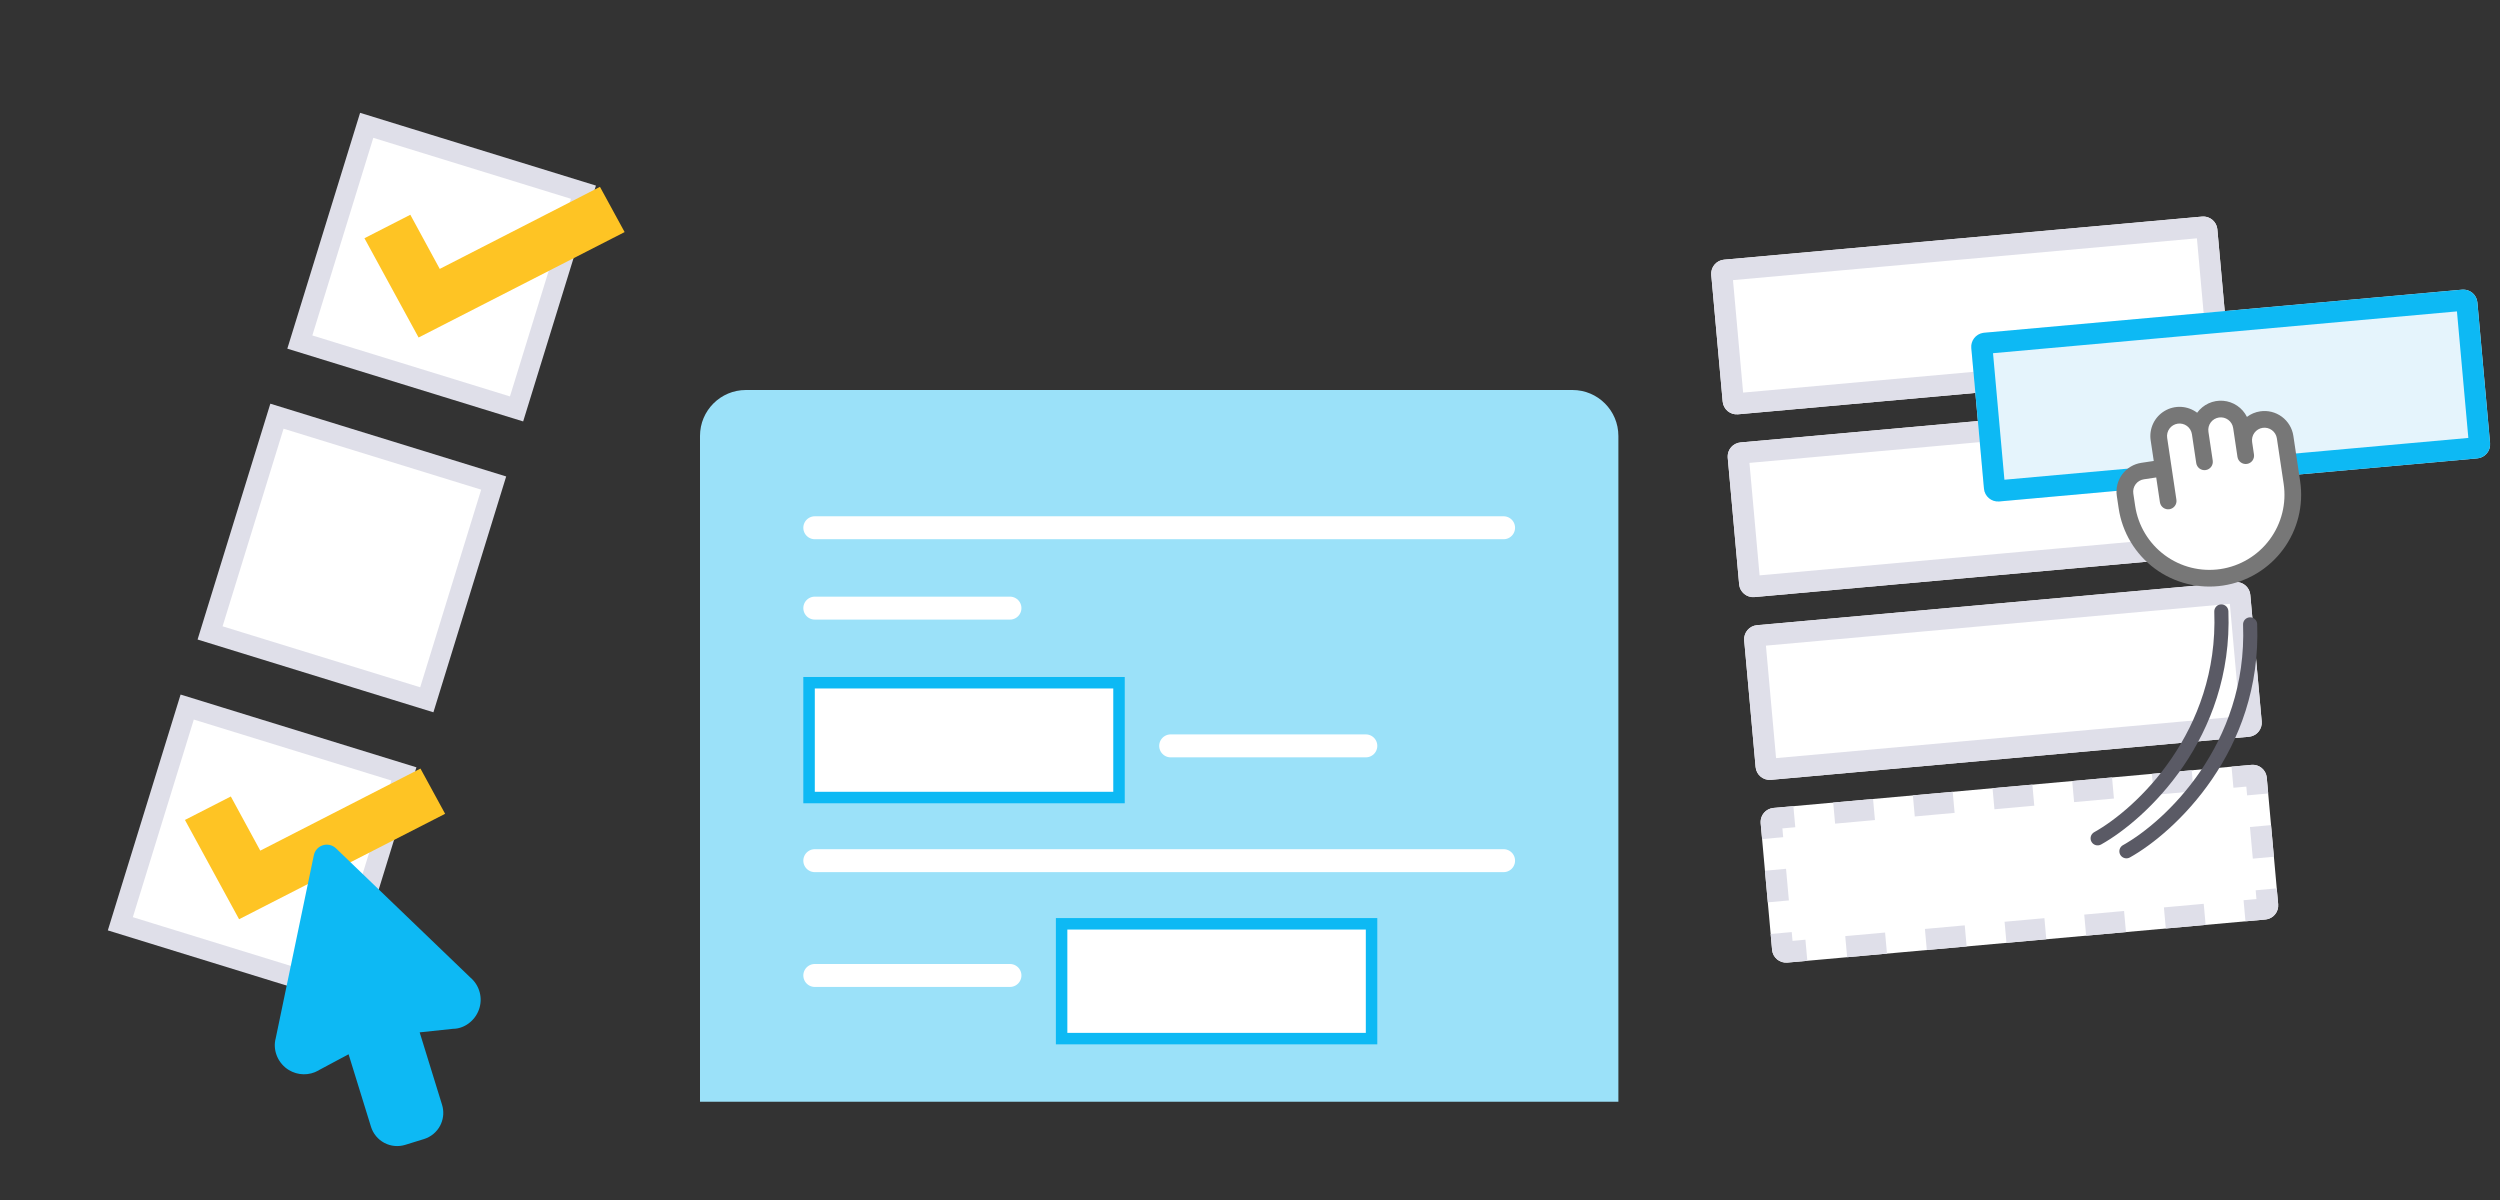
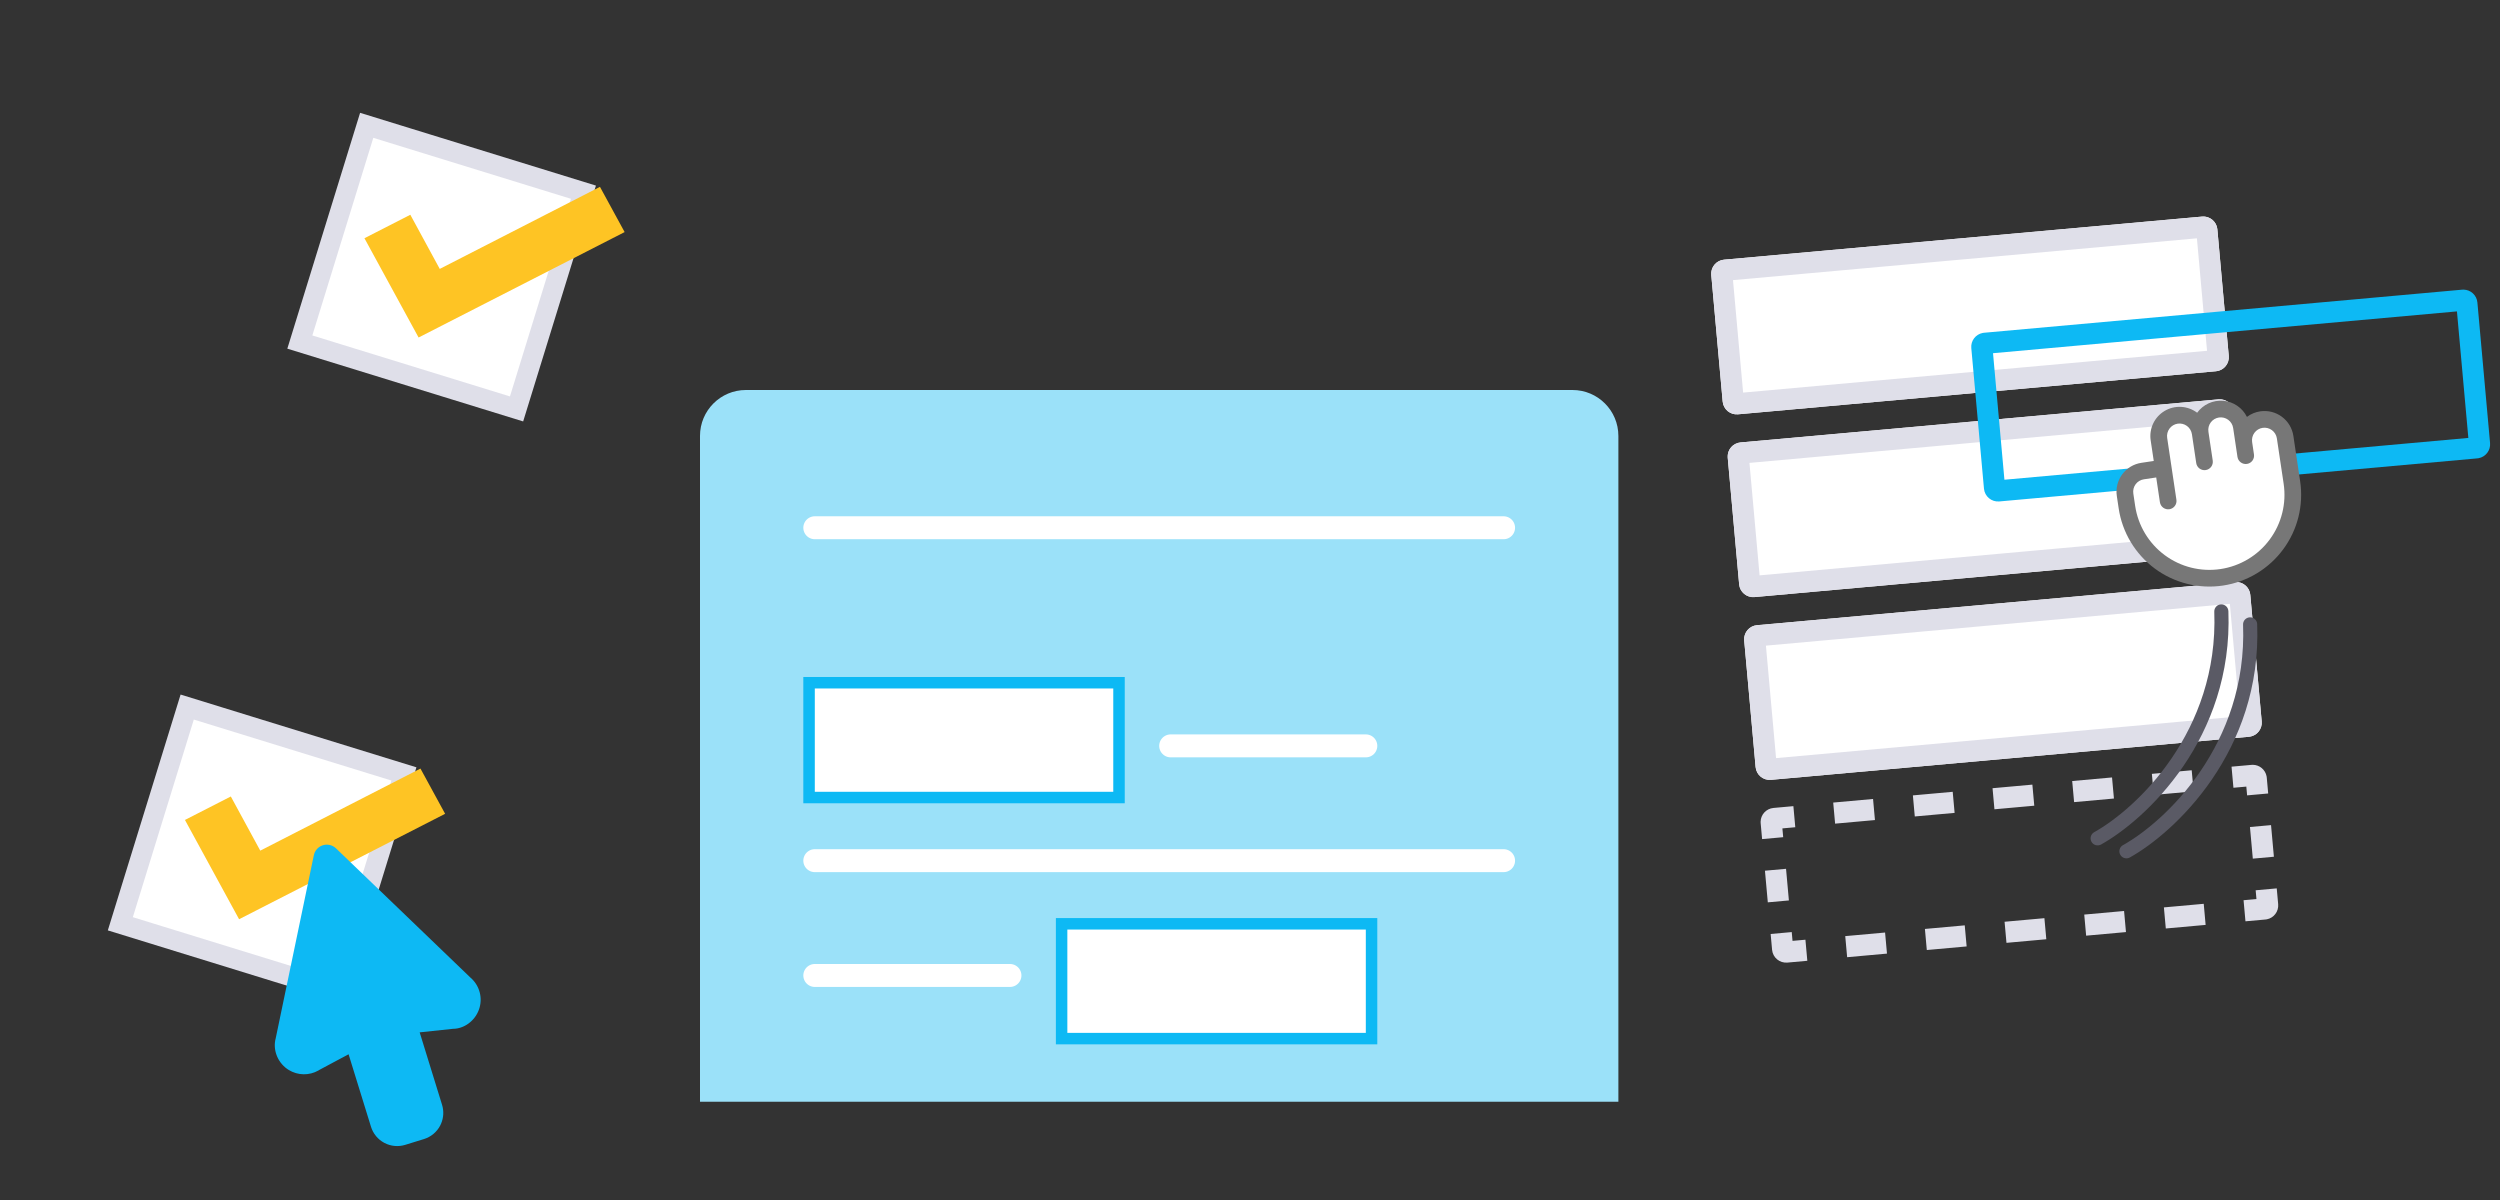
<svg xmlns="http://www.w3.org/2000/svg" width="250" height="120" viewBox="0 0 250 120" fill="none">
  <rect x="0" y="0" width="250" height="120" fill="#333333" stroke="none" />
  <path d="M172.267 40.152C172.337 40.929 173.023 41.501 173.799 41.431L221.597 37.124C222.374 37.054 222.946 36.368 222.876 35.592L221.736 22.939C221.666 22.163 220.98 21.59 220.204 21.66L172.406 25.967C171.629 26.037 171.057 26.724 171.127 27.5L172.267 40.152Z" fill="white" />
  <path d="M173.299 28.013L219.691 23.832L220.704 35.079L174.312 39.259L173.299 28.013ZM221.736 22.939L221.716 22.796C221.589 22.141 221.016 21.662 220.349 21.654L220.204 21.66L172.406 25.968C171.678 26.034 171.129 26.64 171.121 27.355L171.127 27.5L172.267 40.153C172.337 40.929 173.023 41.501 173.799 41.431L221.598 37.124L221.741 37.104C222.443 36.968 222.942 36.32 222.876 35.592L221.736 22.939Z" fill="#DFDFE9" />
  <path d="M173.914 58.428C173.984 59.205 174.67 59.777 175.446 59.707L223.244 55.4C224.02 55.33 224.593 54.644 224.523 53.868L223.383 41.215C223.313 40.439 222.627 39.866 221.85 39.936L174.053 44.243C173.276 44.313 172.703 44.999 172.773 45.776L173.914 58.428Z" fill="white" />
-   <path d="M174.945 46.289L221.338 42.108L222.351 53.355L175.959 57.535L174.945 46.289ZM223.383 41.215L223.363 41.072C223.236 40.416 222.663 39.938 221.995 39.93L221.851 39.936L174.052 44.244C173.325 44.309 172.776 44.916 172.767 45.631L172.773 45.776L173.914 58.428C173.984 59.205 174.67 59.777 175.446 59.707L223.244 55.4L223.388 55.38C224.09 55.244 224.588 54.596 224.523 53.868L223.383 41.215Z" fill="#DFDFE9" />
+   <path d="M174.945 46.289L221.338 42.108L222.351 53.355L175.959 57.535L174.945 46.289ZM223.383 41.215L223.363 41.072C223.236 40.416 222.663 39.938 221.995 39.93L221.851 39.936L174.052 44.244C173.325 44.309 172.776 44.916 172.767 45.631L172.773 45.776L173.914 58.428C173.984 59.205 174.67 59.777 175.446 59.707L223.388 55.38C224.09 55.244 224.588 54.596 224.523 53.868L223.383 41.215Z" fill="#DFDFE9" />
  <path d="M175.561 76.704C175.631 77.48 176.317 78.053 177.093 77.983L224.891 73.675C225.667 73.606 226.24 72.919 226.17 72.143L225.03 59.491C224.96 58.714 224.274 58.142 223.497 58.212L175.7 62.519C174.923 62.589 174.35 63.275 174.42 64.051L175.561 76.704Z" fill="white" />
  <path d="M176.592 64.564L222.985 60.384L223.998 71.63L177.606 75.811L176.592 64.564ZM225.03 59.49L225.01 59.347C224.883 58.692 224.31 58.213 223.642 58.206L223.498 58.212L175.699 62.519C174.972 62.585 174.422 63.191 174.414 63.907L174.42 64.051L175.561 76.704C175.631 77.48 176.317 78.052 177.093 77.983L224.891 73.675L225.035 73.656C225.737 73.52 226.235 72.871 226.17 72.143L225.03 59.49Z" fill="#DFDFE9" />
-   <path d="M177.208 94.979C177.278 95.756 177.964 96.329 178.74 96.259L226.538 91.951C227.314 91.881 227.887 91.195 227.817 90.419L226.677 77.766C226.607 76.99 225.921 76.417 225.144 76.487L177.347 80.795C176.57 80.865 175.997 81.551 176.067 82.327L177.208 94.979Z" fill="white" />
  <path d="M177.346 80.795C176.619 80.861 176.069 81.467 176.061 82.182L176.067 82.327L176.21 83.909L178.319 83.719L178.239 82.84L179.528 82.724L179.338 80.615L177.346 80.795ZM187.495 82.006L187.305 79.897L183.321 80.257L183.511 82.365L187.495 82.006ZM195.461 81.288L195.271 79.18L191.288 79.539L191.478 81.647L195.461 81.288ZM203.427 80.57L203.237 78.462L199.254 78.821L199.444 80.929L203.427 80.57ZM211.393 79.853L211.203 77.744L207.22 78.103L207.41 80.212L211.393 79.853ZM219.36 79.135L219.17 77.026L215.187 77.385L215.377 79.494L219.36 79.135ZM226.657 77.623C226.53 76.968 225.957 76.489 225.289 76.481L225.145 76.488L223.153 76.667L223.343 78.776L224.632 78.66L224.711 79.538L226.819 79.348L226.677 77.766L226.657 77.623ZM178.889 90.044L178.604 86.881L176.495 87.071L176.78 90.234L178.889 90.044ZM227.389 85.674L227.104 82.511L224.996 82.701L225.281 85.864L227.389 85.674ZM180.732 96.079L180.542 93.971L179.253 94.087L179.174 93.208L177.065 93.398L177.208 94.98C177.278 95.756 177.964 96.328 178.74 96.259L180.732 96.079ZM188.698 95.361L188.508 93.253L184.524 93.612L184.714 95.72L188.698 95.361ZM196.664 94.643L196.474 92.535L192.491 92.894L192.681 95.002L196.664 94.643ZM204.631 93.925L204.441 91.817L200.457 92.176L200.647 94.284L204.631 93.925ZM212.597 93.208L212.407 91.099L208.424 91.458L208.614 93.567L212.597 93.208ZM220.563 92.49L220.373 90.381L216.39 90.74L216.58 92.849L220.563 92.49ZM227.674 88.838L225.566 89.028L225.645 89.906L224.356 90.022L224.546 92.131L226.538 91.951L226.682 91.932C227.384 91.796 227.882 91.147 227.817 90.419L227.674 88.838Z" fill="#DFDFE9" />
  <rect x="36.67" y="12.533" width="22.681" height="22.681" transform="rotate(17.148 36.67 12.533)" fill="white" stroke="#DFDFE9" stroke-width="2" />
-   <rect x="27.695" y="41.619" width="22.681" height="22.681" transform="rotate(17.148 27.695 41.619)" fill="white" stroke="#DFDFE9" stroke-width="2" />
  <rect x="18.72" y="70.706" width="22.681" height="22.681" transform="rotate(17.148 18.72 70.706)" fill="white" stroke="#DFDFE9" stroke-width="2" />
  <path d="M23.909 91.923L18.495 81.995L23.082 79.648L26.026 85.064L42.046 76.856L44.513 81.381L23.909 91.923Z" fill="#FEC424" />
  <path d="M41.859 33.751L36.444 23.823L41.032 21.475L43.975 26.891L59.996 18.684L62.463 23.208L41.859 33.751Z" fill="#FEC424" />
  <path d="M31.384 85.521L27.572 103.826C27.271 104.921 27.712 106.171 28.702 106.882L28.891 107.006C29.334 107.274 29.839 107.42 30.357 107.428C30.874 107.436 31.385 107.307 31.835 107.052L31.936 106.989L34.858 105.427L37.099 112.676C37.205 113.02 37.378 113.339 37.607 113.616C37.837 113.893 38.119 114.122 38.437 114.29C38.755 114.458 39.103 114.561 39.461 114.595C39.82 114.628 40.181 114.59 40.525 114.484L42.399 113.905C43.093 113.69 43.673 113.21 44.012 112.568L44.115 112.349C44.364 111.756 44.396 111.095 44.206 110.48L41.967 103.235L45.304 102.881C46.393 102.879 47.477 102.113 47.891 100.967C48.094 100.409 48.121 99.802 47.968 99.227C47.816 98.653 47.492 98.139 47.039 97.754L33.599 84.834C33.428 84.67 33.217 84.555 32.986 84.501C32.756 84.446 32.515 84.455 32.289 84.525C32.062 84.595 31.859 84.725 31.7 84.9C31.541 85.076 31.432 85.291 31.384 85.523L31.384 85.521Z" fill="#0DB9F4" />
  <path d="M70 43.592C70 41.056 72.056 39 74.592 39H157.246C159.782 39 161.838 41.056 161.838 43.592V110.174H70V43.592Z" fill="#9BE1F9" />
  <path d="M81.48 52.775H150.358" stroke="white" stroke-width="2.296" stroke-linecap="round" />
  <path d="M81.48 86.066H150.358" stroke="white" stroke-width="2.296" stroke-linecap="round" />
-   <path d="M81.48 60.812H100.995" stroke="white" stroke-width="2.296" stroke-linecap="round" />
  <path d="M81.48 97.546H100.995" stroke="white" stroke-width="2.296" stroke-linecap="round" />
  <path d="M117.067 74.587H136.582" stroke="white" stroke-width="2.296" stroke-linecap="round" />
  <rect x="80.906" y="68.273" width="30.995" height="11.48" fill="white" stroke="#0DB9F4" stroke-width="1.148" />
  <rect x="106.161" y="92.381" width="30.995" height="11.48" fill="white" stroke="#0DB9F4" stroke-width="1.148" />
-   <path d="M198.397 48.866C198.466 49.642 199.153 50.215 199.929 50.145L247.727 45.838C248.503 45.768 249.076 45.081 249.006 44.305L247.739 30.247C247.669 29.471 246.983 28.898 246.207 28.968L198.409 33.275C197.632 33.345 197.06 34.031 197.13 34.807L198.397 48.866Z" fill="#E5F4FC" />
  <path d="M199.302 35.32L245.694 31.14L246.834 43.792L200.442 47.973L199.302 35.32ZM247.739 30.247C247.674 29.52 247.067 28.971 246.352 28.962L246.207 28.968L198.408 33.275L198.266 33.295C197.564 33.431 197.064 34.08 197.13 34.808L198.397 48.866C198.467 49.642 199.153 50.215 199.929 50.145L247.727 45.838L247.87 45.818C248.573 45.682 249.071 45.033 249.006 44.306L247.739 30.247Z" fill="#0DB9F4" />
  <path d="M228.512 43.713L229.19 48.25C229.516 50.438 228.961 52.666 227.645 54.444C226.329 56.222 224.36 57.405 222.172 57.731C219.985 58.058 217.757 57.502 215.979 56.186C214.201 54.87 213.018 52.902 212.692 50.714L212.507 49.477C212.425 48.93 212.564 48.373 212.893 47.928C213.222 47.484 213.714 47.188 214.261 47.106L216.323 46.798L215.892 43.911C215.811 43.364 215.95 42.807 216.279 42.363C216.608 41.918 217.1 41.623 217.647 41.541C218.194 41.459 218.751 41.598 219.195 41.927C219.64 42.256 219.935 42.748 220.017 43.295C219.935 42.748 220.074 42.191 220.403 41.747C220.732 41.302 221.224 41.007 221.771 40.925C222.318 40.843 222.875 40.982 223.32 41.311C223.764 41.64 224.06 42.133 224.141 42.679L224.388 44.329C224.306 43.782 224.445 43.225 224.774 42.781C225.103 42.336 225.595 42.041 226.142 41.959C226.689 41.877 227.246 42.016 227.69 42.345C228.135 42.674 228.431 43.166 228.512 43.713Z" fill="white" />
  <path d="M226.019 41.134C225.537 41.205 225.082 41.397 224.694 41.69C224.47 41.24 224.135 40.855 223.719 40.573C223.304 40.291 222.822 40.12 222.322 40.079C221.821 40.037 221.318 40.125 220.861 40.334C220.405 40.544 220.01 40.867 219.715 41.274C219.252 40.925 218.696 40.721 218.117 40.688C217.538 40.656 216.962 40.797 216.464 41.093C215.965 41.389 215.566 41.827 215.317 42.351C215.069 42.875 214.981 43.461 215.067 44.034L215.375 46.097L214.138 46.282C213.372 46.396 212.683 46.81 212.223 47.432C211.762 48.054 211.567 48.834 211.682 49.6L211.867 50.837C212.226 53.244 213.527 55.409 215.482 56.857C217.438 58.304 219.889 58.916 222.296 58.556C224.702 58.197 226.867 56.896 228.315 54.94C229.763 52.984 230.374 50.534 230.015 48.127L229.337 43.59C229.223 42.824 228.809 42.136 228.187 41.675C227.564 41.214 226.785 41.02 226.019 41.134ZM228.365 48.373C228.659 50.343 228.159 52.348 226.974 53.948C225.79 55.548 224.018 56.612 222.049 56.906C220.08 57.2 218.075 56.7 216.475 55.516C214.875 54.331 213.81 52.56 213.516 50.591L213.332 49.353C213.283 49.025 213.366 48.691 213.563 48.424C213.761 48.158 214.056 47.98 214.384 47.931L215.622 47.746L215.991 50.221C216.024 50.44 216.142 50.637 216.32 50.769C216.498 50.9 216.72 50.956 216.939 50.923C217.158 50.89 217.355 50.772 217.486 50.594C217.618 50.416 217.674 50.194 217.641 49.975L216.717 43.788C216.668 43.46 216.751 43.126 216.949 42.859C217.146 42.592 217.441 42.415 217.77 42.366C218.098 42.317 218.432 42.4 218.699 42.598C218.965 42.795 219.143 43.09 219.192 43.419L219.623 46.306C219.656 46.525 219.774 46.721 219.952 46.853C220.129 46.984 220.352 47.04 220.571 47.007C220.79 46.975 220.987 46.856 221.118 46.679C221.25 46.501 221.305 46.278 221.273 46.059L220.842 43.172C220.793 42.844 220.876 42.51 221.073 42.243C221.271 41.976 221.566 41.799 221.894 41.75C222.222 41.701 222.557 41.784 222.823 41.982C223.09 42.179 223.267 42.474 223.316 42.803L223.747 45.69C223.78 45.909 223.898 46.105 224.076 46.237C224.254 46.369 224.477 46.424 224.696 46.392C224.914 46.359 225.111 46.241 225.243 46.063C225.374 45.885 225.43 45.662 225.397 45.443L225.213 44.206C225.164 43.878 225.247 43.544 225.444 43.277C225.642 43.01 225.937 42.833 226.265 42.784C226.593 42.735 226.928 42.818 227.194 43.016C227.461 43.213 227.638 43.508 227.687 43.837L228.365 48.373Z" fill="#777777" />
  <path d="M221.428 61.169C221.414 60.779 221.717 60.452 222.106 60.437C222.496 60.422 222.824 60.726 222.839 61.115C223.324 73.844 214.569 81.963 210.107 84.451C209.766 84.64 209.336 84.518 209.147 84.177C208.957 83.837 209.08 83.407 209.42 83.218C213.598 80.888 221.887 73.188 221.428 61.169Z" fill="#5A5A65" />
  <path d="M224.307 62.464C224.292 62.075 224.595 61.748 224.985 61.733C225.374 61.718 225.702 62.021 225.717 62.411C226.202 75.139 217.447 83.259 212.985 85.746C212.644 85.936 212.215 85.813 212.025 85.473C211.835 85.132 211.958 84.703 212.298 84.513C216.476 82.184 224.765 74.483 224.307 62.464Z" fill="#5A5A65" />
</svg>